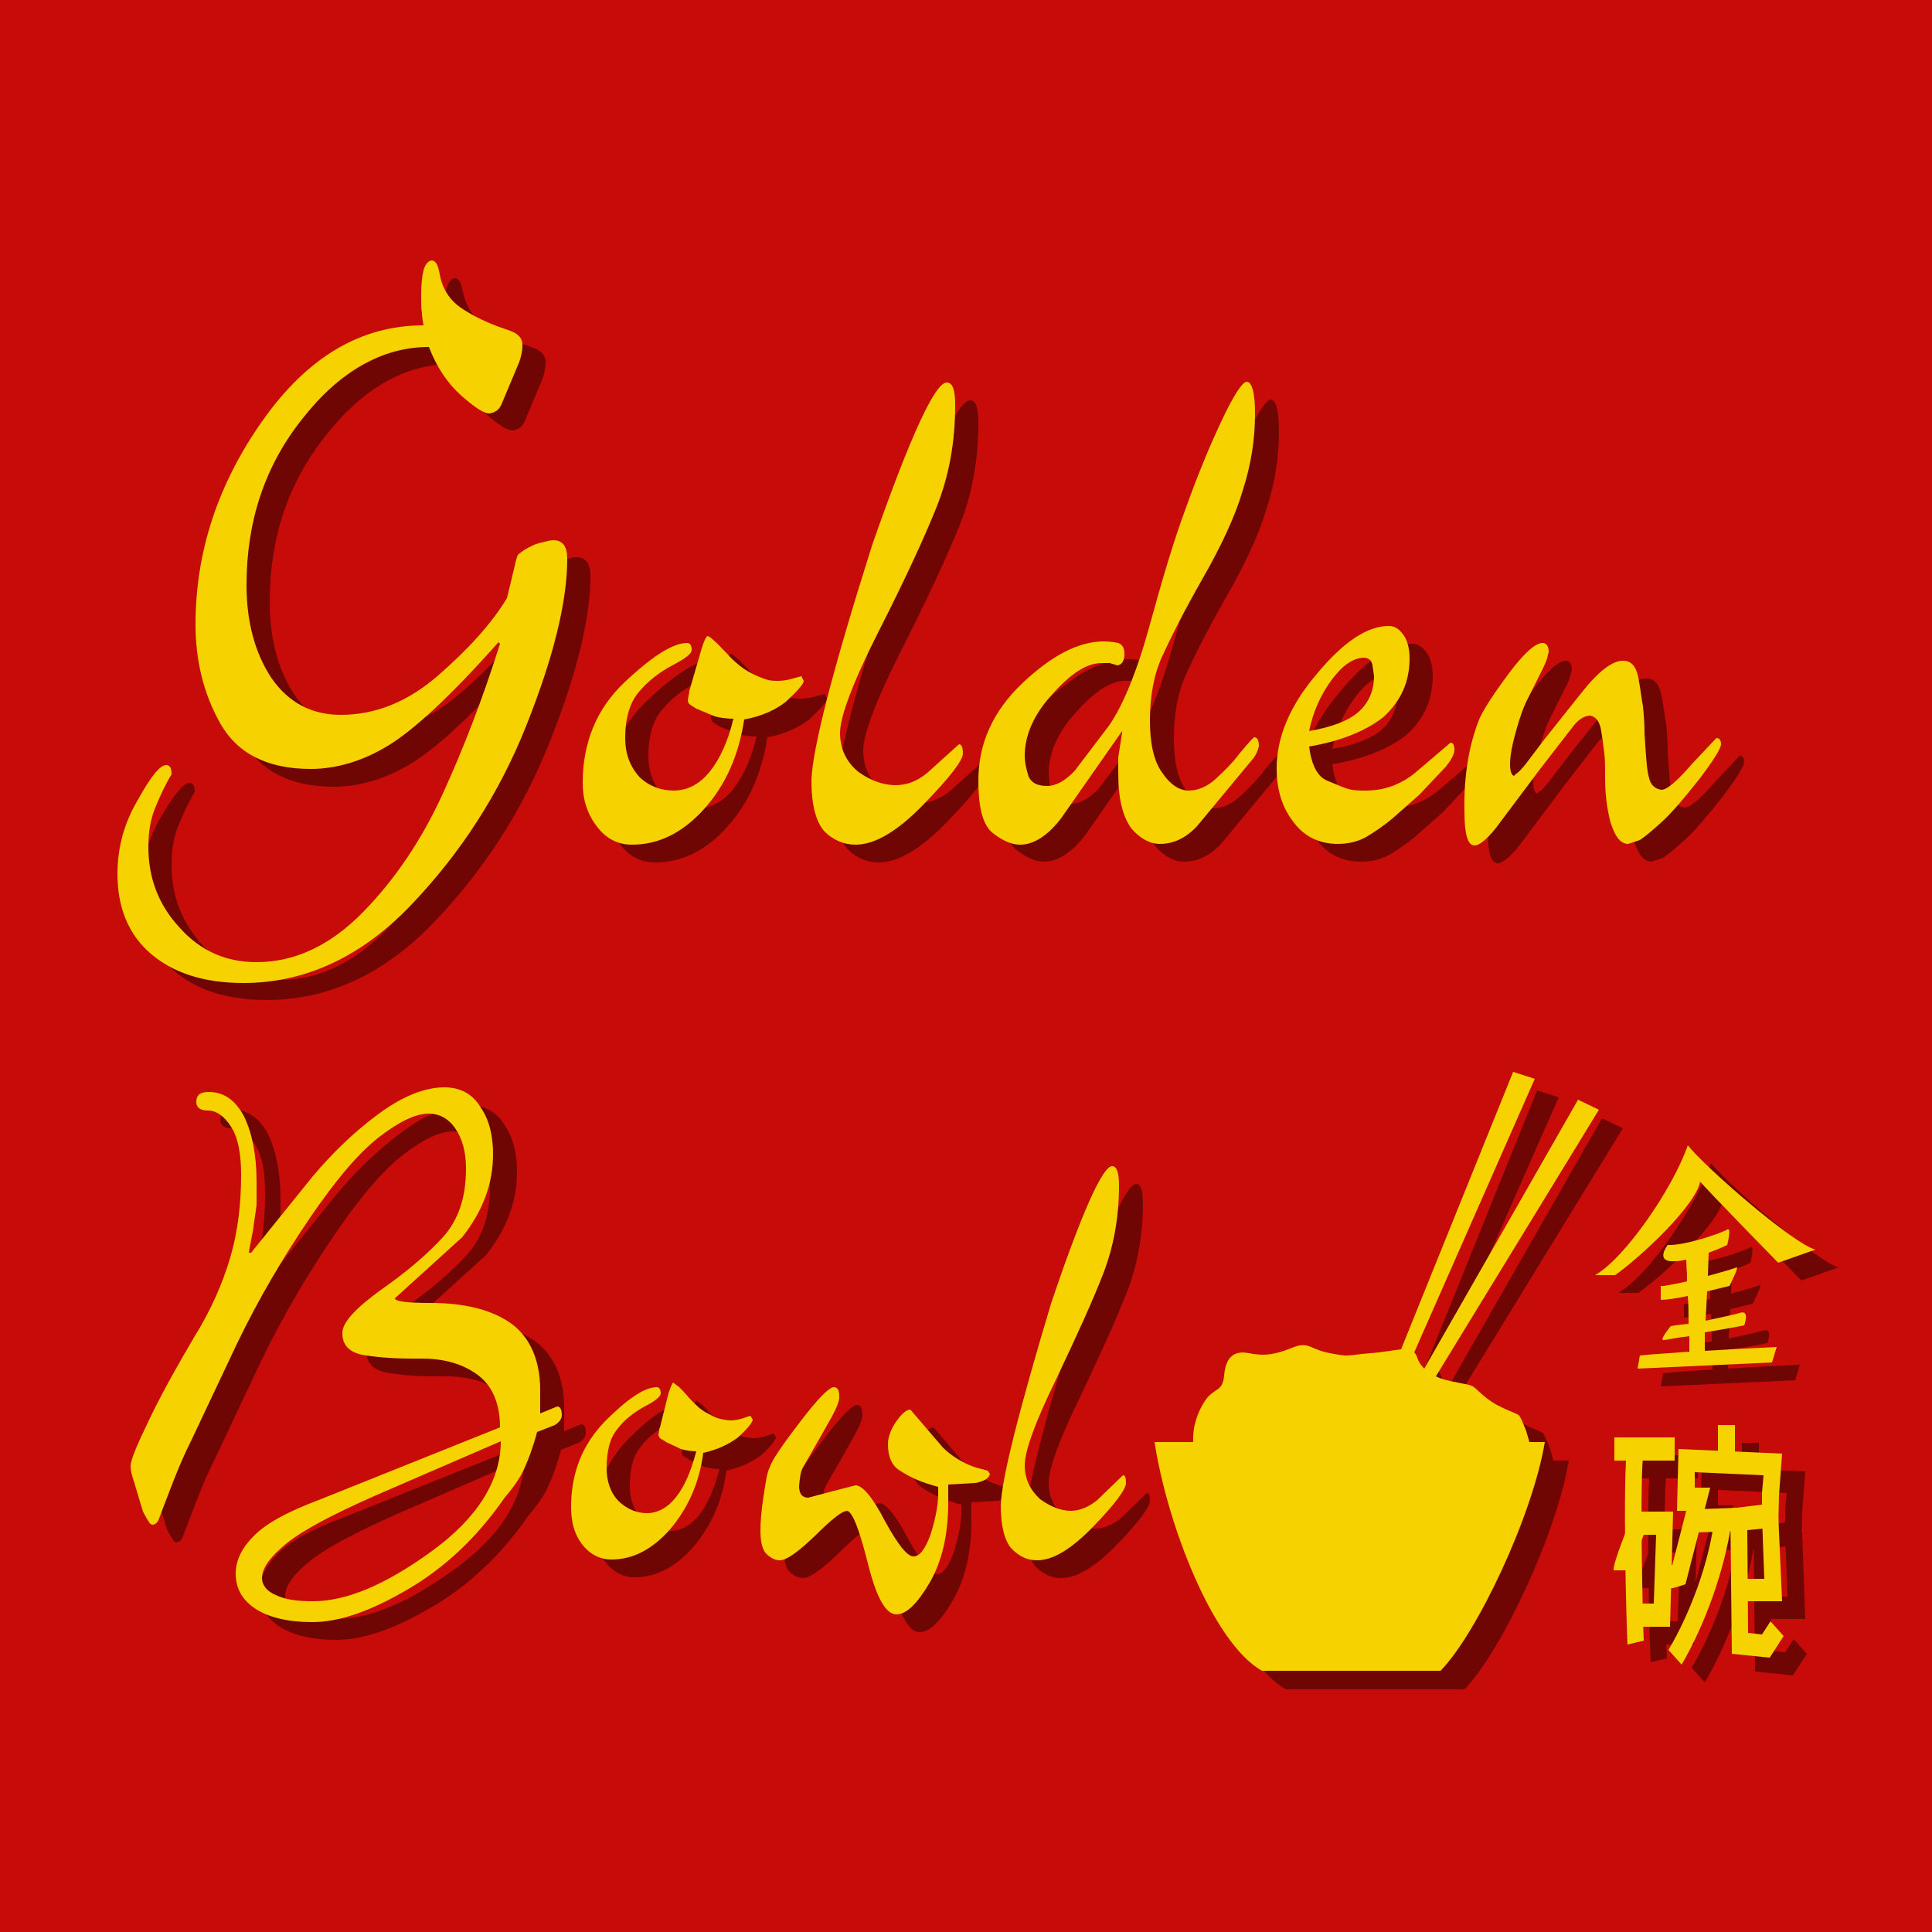
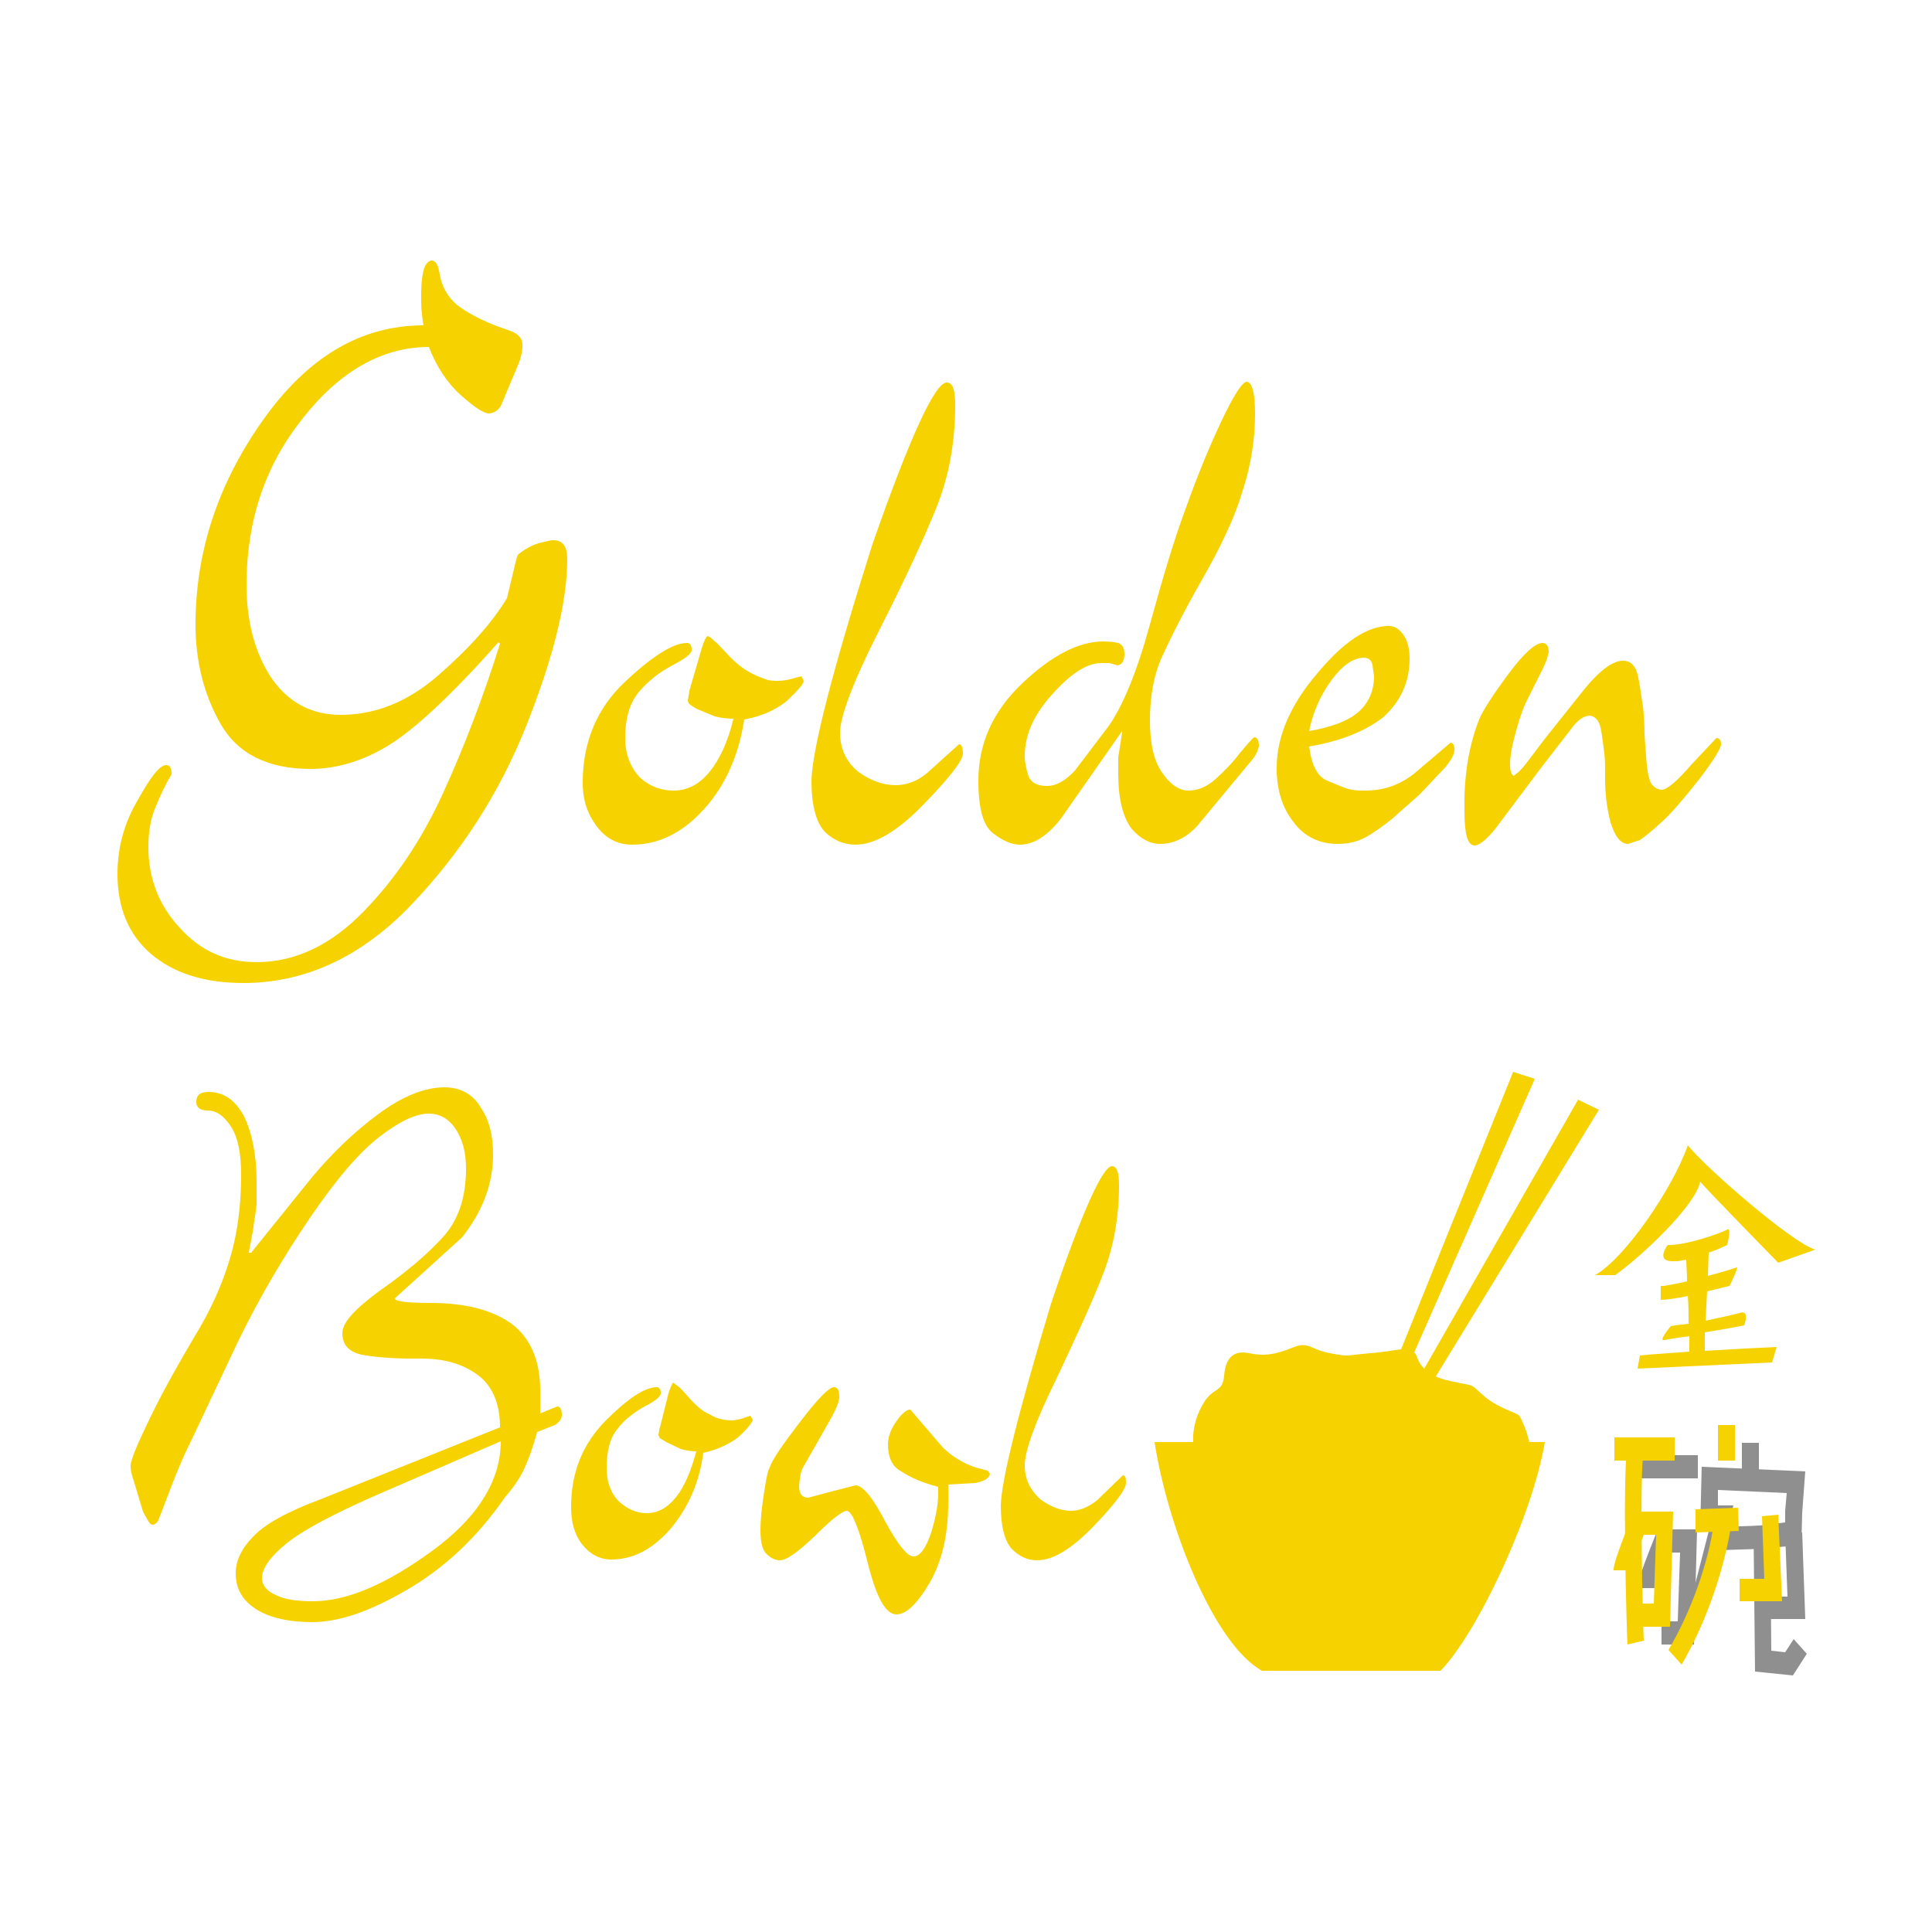
<svg xmlns="http://www.w3.org/2000/svg" id="Layer_1" x="0" y="0" version="1.1" viewBox="0 0 250 250" xml:space="preserve">
  <style>.st2{fill:#f6d200}</style>
-   <path id="BG" fill="#c70b08" d="M0 0h250v250H0z" />
  <g opacity=".44">
-     <path d="M24.5 101.3c.5 0 .7.4.7 1.2-.8 1.3-1.5 2.8-2.1 4.3-.6 1.4-.9 3.1-.9 5.1 0 4 1.3 7.5 4.1 10.5 2.7 3 6 4.4 9.9 4.4 5 0 9.6-2.2 13.8-6.5 4.2-4.3 7.6-9.4 10.3-15.3 2.7-5.9 5.2-12.4 7.4-19.4l-.2-.2c-6.2 7-11 11.4-14.3 13.4-3.3 2-6.7 3-10 3-5.6 0-9.5-2-11.7-5.9-2.2-3.9-3.2-8.2-3.2-12.8 0-9.4 2.9-18.2 8.7-26.4 5.8-8.2 12.7-12.3 20.8-12.3-.1-.6-.2-1.2-.2-1.6-.1-.5-.1-1.2-.1-2.3 0-1.3.1-2.4.3-3.2.2-.8.6-1.2 1-1.3.5 0 .8.4 1 1.3l.2.9c.4 1.6 1.3 2.9 2.6 3.8 1.3.9 2.9 1.7 4.7 2.4l1.7.6c1.1.4 1.6 1 1.6 1.8 0 .9-.2 1.8-.6 2.7l-2.1 5c-.3.7-.8 1.1-1.6 1.2-.7 0-1.9-.8-3.6-2.3-1.8-1.6-3.2-3.7-4.2-6.3-6 0-11.5 3.1-16.3 9.2-4.9 6.1-7.3 13.3-7.3 21.6 0 4.8 1.1 8.8 3.2 12 2.2 3.2 5.2 4.8 9 4.8 4.5 0 8.7-1.7 12.6-5.1 3.9-3.4 6.9-6.7 8.9-10l.7-2.9c.3-1.3.5-2.2.7-2.7.6-.5 1.2-.9 1.9-1.2.6-.3 1.2-.4 1.6-.5.4-.1.8-.2 1.1-.2 1.2 0 1.8.8 1.8 2.4 0 5.6-1.8 12.8-5.3 21.6s-8.5 16.5-14.9 23.2c-6.4 6.7-13.7 10.1-21.7 10.1-5.1 0-9.1-1.3-12-3.8-2.9-2.5-4.3-6-4.3-10.3 0-3.5.9-6.7 2.7-9.7 1.6-2.8 2.9-4.3 3.6-4.3zm69.3-15.1c.3-1 .6-1.6.8-1.6.4.2.7.5.9.7.3.2.7.7 1.5 1.5.7.8 1.3 1.3 1.8 1.7s1 .7 1.6 1c.6.3 1.1.5 1.7.7.5.2 1.1.2 1.6.2.6 0 1.2-.1 1.9-.3l1.1-.3.3.6c0 .4-.8 1.3-2.3 2.7-1.4 1.1-3.2 1.9-5.4 2.3-.7 4.6-2.4 8.5-5.2 11.6-2.8 3.1-5.9 4.6-9.3 4.6-1.9 0-3.4-.8-4.6-2.4-1.2-1.6-1.8-3.4-1.8-5.6 0-5.2 1.8-9.6 5.4-13 3.6-3.4 6.3-5.1 8.1-5.1.4 0 .6.3.6.9 0 .5-.8 1.1-2.5 2-1.7.9-3.1 2-4.3 3.4-1.2 1.4-1.8 3.4-1.8 6 0 2 .6 3.7 1.9 5.1 1.3 1.2 2.8 1.7 4.4 1.7 1.7 0 3.3-.8 4.6-2.4 1.3-1.6 2.4-3.9 3.1-6.9-.8 0-1.6-.1-2.4-.3l-2.4-1c-.5-.3-.8-.5-.9-.6-.1-.1-.2-.3-.2-.5.1-.6.2-1 .2-1.2l1.6-5.5zm22.1-13.5c4.9-14 8.1-20.9 9.6-20.9.8 0 1.1 1 1.1 2.9 0 4.8-.8 9.2-2.4 13.2-1.6 4-4.1 9.4-7.5 16.1-3.4 6.7-5 11.1-5 13.1 0 2.1.8 3.8 2.4 5.1 1.7 1.2 3.3 1.7 4.8 1.7 1.4 0 2.8-.5 4.1-1.6l4.1-3.7c.3 0 .5.4.5 1.2 0 .9-1.7 3.1-5.1 6.6-3.4 3.5-6.3 5.2-8.8 5.2-1.5 0-2.9-.6-4-1.7-1.1-1.2-1.7-3.4-1.7-6.6.1-4 2.7-14.2 7.9-30.6zm13.8 30.6c0-4.8 1.9-9 5.7-12.6 3.8-3.6 7.3-5.4 10.5-5.4.8 0 1.4.1 1.9.2.5.2.8.6.8 1.4 0 .9-.3 1.4-.9 1.5l-1-.3h-1.1c-1.8 0-3.9 1.3-6.3 4-2.4 2.6-3.6 5.3-3.6 8 0 .9.2 1.7.5 2.7.4.8 1.1 1.2 2.4 1.2 1.2 0 2.4-.7 3.6-2l4.4-5.8c1.8-2.6 3.6-6.9 5.3-13.1 1.7-6.2 3.2-11.2 4.7-15.2 1.4-3.9 2.9-7.6 4.5-11 1.6-3.4 2.7-5.1 3.3-5.2.7 0 1.1 1.4 1.1 4.1 0 3.3-.5 6.6-1.6 10-1 3.4-2.8 7.2-5.2 11.4-2.4 4.2-4.1 7.6-5.2 10-1.1 2.4-1.6 5.2-1.6 8.3 0 3 .5 5.3 1.6 6.8 1 1.5 2.2 2.3 3.4 2.3 1.2 0 2.4-.5 3.5-1.5s2.2-2.1 3.1-3.3c1-1.2 1.6-1.9 1.9-2.1.4 0 .6.4.6 1.2-.1.2-.1.4-.2.6-.1.2-.2.5-.5.9l-7.3 8.8c-1.4 1.5-3 2.3-4.8 2.3-1.3 0-2.6-.7-3.7-2-1.1-1.5-1.7-3.8-1.7-7.1v-2.2l.5-3.2v-.2l-7.9 11.3c-1.7 2.2-3.5 3.4-5.3 3.4-1.1 0-2.2-.5-3.4-1.4-1.4-.9-2-3.2-2-6.8zm55.7-15.8c0 3-1.1 5.5-3.4 7.6-2.3 1.8-5.5 3.1-9.6 3.8.3 2.4 1.1 3.9 2.3 4.4 1.2.5 2.1.9 2.8 1.1.7.2 1.4.2 2.2.2 2.3 0 4.4-.7 6.3-2.2l4.7-4c.3 0 .5.3.5.9 0 .6-.4 1.3-1.1 2.2l-3.4 3.6-3.5 3.1c-1.2 1-2.4 1.8-3.4 2.4-1.1.6-2.3.9-3.7.9-2.3 0-4.3-.9-5.7-2.8-1.5-1.9-2.2-4.2-2.2-7 0-4 1.7-8.1 5.2-12.2 3.4-4.1 6.5-6.2 9.3-6.2.8 0 1.4.4 2 1.3.4.6.7 1.6.7 2.9zm-5.8-.1c-1.5 0-2.9 1-4.3 2.9s-2.4 4.1-2.9 6.6c2.9-.5 5-1.3 6.3-2.4s2.1-2.7 2.1-4.7l-.2-1.4c-.1-.6-.4-.9-1-1zm14.8 8c.5-1.2 1.8-3.2 3.8-5.9 2-2.7 3.5-4 4.4-4 .5 0 .8.4.8 1.2-.1.2-.1.4-.2.8-.1.3-.3.8-.6 1.4l-1.8 3.6c-.6 1.1-1.1 2.5-1.6 4.3-.5 1.8-.8 3.2-.8 4.4 0 .9.2 1.4.5 1.5.2-.2.3-.3.6-.5.2-.2.5-.5.9-1l2.5-3.3 4.7-5.9c2.2-2.8 4-4.2 5.4-4.2 1.1 0 1.7.7 2 2.2.3 1.5.4 2.7.6 3.7.1 1 .2 2.2.2 3.6.2 2.9.3 4.8.6 5.7.2.9.8 1.4 1.6 1.5.7 0 2-1.1 3.9-3.3l3.2-3.4c.4 0 .6.3.6.8s-.9 2-2.8 4.5c-1.9 2.4-3.5 4.3-4.8 5.5-1.3 1.2-2.3 2-2.9 2.4l-1.5.5c-1 0-1.7-.9-2.3-2.8-.5-1.9-.7-3.8-.7-5.7 0-1.4 0-2.5-.1-3.2-.1-.7-.2-1.7-.4-2.9s-.6-1.8-1.4-2c-.8 0-1.6.5-2.4 1.6l-4.1 5.3-5.1 6.8c-1.5 2.1-2.7 3.1-3.4 3.1-.9 0-1.3-1.5-1.3-4.4-.1-4.7.6-8.6 1.9-11.9zm-174 98.5c-.2-.6-.4-1.2-.4-1.9 0-.8.9-2.9 2.6-6.4 1.7-3.5 3.7-7 5.7-10.4 2.1-3.4 3.6-6.8 4.6-10.2 1-3.4 1.4-7 1.4-10.7 0-2.7-.4-4.8-1.3-6.2s-1.9-2.1-3-2.1c-1 0-1.5-.4-1.5-1.1 0-.9.5-1.3 1.6-1.3 2 0 3.5 1.1 4.6 3.2 1 2.1 1.6 4.9 1.6 8.4v3c-.1.8-.2 1.5-.3 2.1s-.1 1.1-.3 1.9c-.1.7-.3 1.4-.4 2.2h.3l7.9-9.8c2.6-3.1 5.4-5.8 8.5-8.1 3.1-2.3 6-3.5 8.6-3.5 2.1 0 3.7.9 4.7 2.6 1.1 1.6 1.6 3.6 1.6 6.1 0 3.7-1.3 7.3-4 10.7l-8.7 7.9c0 .4 1.5.6 4.6.6 4.5 0 8 .9 10.5 2.7 2.4 1.8 3.7 4.7 3.7 8.6v3l1.7-.7.5-.2c.4 0 .6.4.6 1.1 0 .5-.3.9-.9 1.3l-2.3.9c-.5 1.9-1.1 3.5-1.6 4.6-.5 1.2-1.4 2.5-2.6 3.9-3.6 5.2-7.8 9.1-12.6 11.9-4.8 2.8-8.8 4.2-12.3 4.2-3.1 0-5.6-.6-7.3-1.7-1.7-1.1-2.6-2.6-2.6-4.6 0-1.7.8-3.3 2.3-4.8 1.5-1.6 4.4-3.2 8.7-4.8l23.2-9.3c0-3.1-1-5.4-2.9-6.8-1.9-1.4-4.3-2.1-7.2-2.1h-1.3c-2.6 0-4.8-.2-6.5-.5-1.7-.4-2.5-1.3-2.5-2.8 0-1.4 1.7-3.2 5-5.6 3.3-2.3 6-4.6 8-6.8s3-5.1 3-8.9c0-2.2-.5-3.9-1.4-5.2-.9-1.3-2.1-1.9-3.4-1.9-1.7 0-3.8 1-6.4 3-2.6 2-5.6 5.5-9 10.5-3.4 5-6.6 10.4-9.4 16.2l-6 12.7c-1.2 2.4-2.1 4.7-2.9 6.8l-1.3 3.4c-.2.4-.5.6-.8.6-.3 0-.6-.6-1.2-1.7l-1.2-4zm31 2c-5.4 2.4-9.2 4.4-11.3 6.1-2.1 1.7-3.2 3.2-3.2 4.5 0 .9.6 1.7 1.8 2.2 1.2.6 2.8.8 4.8.8 4.4 0 9.5-2.2 15.4-6.5s8.9-9.1 8.9-14.2l-16.4 7.1zm38.1-13.3c.3-.9.5-1.3.6-1.4.3.2.5.4.8.6.2.2.6.6 1.2 1.3.6.7 1.1 1.1 1.4 1.4.4.3.8.6 1.3.8.5.3.9.5 1.4.6.4.1.9.2 1.4.2.5 0 1-.1 1.6-.3l.9-.3.3.5c0 .3-.6 1.1-1.9 2.3-1.2.9-2.7 1.6-4.5 2-.5 3.9-2 7.2-4.3 9.9-2.3 2.6-4.8 3.9-7.6 3.9-1.5 0-2.8-.7-3.8-2s-1.4-2.9-1.4-4.8c0-4.5 1.5-8.1 4.4-11.1 2.9-2.9 5.1-4.4 6.7-4.4.3 0 .5.3.5.8 0 .4-.7 1-2.1 1.7-1.4.8-2.6 1.7-3.5 2.9-1 1.2-1.4 2.9-1.4 5.1 0 1.7.5 3.2 1.6 4.3 1.1 1 2.3 1.5 3.6 1.5 1.4 0 2.7-.7 3.8-2.1 1.1-1.4 1.9-3.3 2.6-5.9-.6 0-1.3-.1-2-.3l-1.9-.9c-.4-.3-.7-.4-.8-.5-.1-.1-.1-.2-.2-.4.1-.5.1-.9.2-1l1.1-4.4zm39.8 9.6l1.5.4.3.4c-.1.6-.8 1-1.9 1.2l-3.5.2v2.3c0 4.2-.8 7.6-2.4 10.4-1.6 2.7-3 4.1-4.3 4.1-1.4 0-2.6-2.2-3.7-6.6-1.1-4.4-2-6.7-2.7-6.8-.6 0-2 1.1-4.1 3.2-2.2 2.1-3.7 3.2-4.6 3.2-.6 0-1.2-.3-1.8-.9-.5-.6-.7-1.6-.7-3 0-1 .1-2.4.4-4.4.3-2 .5-3.2.8-3.7.3-1 1.7-3 4-6s3.7-4.4 4.3-4.4c.5 0 .7.4.7 1.3 0 .5-.3 1.3-1 2.6l-2.1 3.7-1.6 2.8c-.3.5-.4 1.3-.5 2.4 0 1 .4 1.5 1.2 1.5l3-.8 3.1-.8c.9 0 2.2 1.5 3.8 4.6 1.7 3.1 2.9 4.6 3.7 4.6.8 0 1.5-.9 2.2-2.8.6-1.9 1-3.7 1-5.3v-.9c-1.1-.3-2-.6-2.7-.9-.7-.3-1.5-.7-2.4-1.3-.9-.6-1.4-1.7-1.4-3.3 0-1 .4-2 1.1-3 .7-1 1.3-1.5 1.8-1.5l4.2 4.9c1.1 1.1 2.7 2.1 4.3 2.6zm9.8-21.2c4-11.9 6.7-17.8 7.9-17.8.6 0 .9.8.9 2.5 0 4.1-.7 7.9-2 11.3-1.3 3.4-3.4 8-6.1 13.7-2.8 5.7-4.1 9.4-4.1 11.2 0 1.8.7 3.2 2 4.4 1.4 1 2.7 1.5 4 1.5 1.1 0 2.3-.5 3.4-1.4l3.3-3.2c.3 0 .4.3.4 1 0 .8-1.4 2.7-4.2 5.6s-5.2 4.4-7.3 4.4c-1.3 0-2.3-.5-3.3-1.5-.9-1-1.4-2.9-1.4-5.6.1-3.4 2.2-12.1 6.5-26.1zm61.5 16.5s-.6-1.6-.9-2c-.3-.4-2.6-.9-4.5-2.5s-1-1.3-3.5-1.8c-1-.2-2-.4-2.8-.8L210 146l-2.7-1.3-19.9 34.8c-.4-.4-.7-.8-.9-1.4-.1-.3-.2-.5-.4-.7l15.6-35.4-2.8-.9-14.5 35.9c-1 .1-2.4.4-4 .5-3.4.3-2.5.5-5.2 0s-2.7-1.6-4.9-.7c-2.2.9-3.6 1.1-5.6.7-2-.4-3 .6-3.2 2.9-.2 2.2-1.3 1.5-2.5 3.3-.9 1.4-1.6 3.2-1.5 5.3h-5c1.6 10.5 7.5 26 13.9 29.6h23.1c4.7-4.8 11.9-20 13.5-29.6h-2l-.4-1.5zm20.8-37c-1.9 5.5-8.1 14.6-12 16.8h2.6c3.5-2.5 10.4-9 11-12.1.9 1.1 10.1 10.5 10.1 10.5l4.8-1.7c-2.8-.8-14.1-10.5-16.5-13.5z" />
-     <path d="M223.6 174.7c2.6-.4 5.1-.9 5.1-.9s.8-2.1-.6-1.6c-.7.2-2.5.6-4.4 1l.2-3.8c1.6-.4 2.9-.7 2.9-.7s1.3-2.6.9-2.4c-.2.1-1.8.6-3.7 1.1l.1-3c1.4-.5 2.4-1 2.4-1s.6-2.4 0-2c-.6.4-5.4 2.1-7.7 2 0 0-1.8 2.3 1 2.1.4 0 .9-.1 1.4-.2 0 .6.1 1.6.1 2.8-1.2.3-2.4.5-3 .6h-.4v1.8c.7 0 2.1-.2 3.5-.5.1 1.2.1 2.4.1 3.6-1 .1-1.8.2-2.3.3 0 0-1.6 1.9-.9 1.8.2 0 1.6-.3 3.3-.5v2c-2.3.2-4.6.3-6.4.5l-.3 1.7 17.4-.8.6-2s-4.5.2-9.3.5v-2.4zm-3 43l-1.7-1.9c2.9-4.9 5.2-11.3 5.9-16.6l2.2.5c-.8 5.8-3.3 12.7-6.4 18zm-7-2.6c-.1-1-.7-22.1 0-25.8l2.1.8c-.6 2.8-.1 22.9 0 24.5l-2.1.5z" />
    <path d="M211.9 188.3h7.8v3h-7.8zm7.3 24.5H215v-3h2.1l.3-8.9h-1.6c-.8 2-1.6 4.2-1.7 4.8v-.2h-2.2c0-.4 0-1.1 2.3-6.8l.3-.8h5.1l-.4 14.9z" />
    <path d="M232 216.8l-4.9-.5-.2-18.8 4.1-.5v-1.5l.2-2.3-8.9-.4v2h2l-3.2 12.5-.6.2c-.1 0-1.3.5-2.2.4l.2-3c.2 0 .6 0 .9-.1l1.8-7H220l.2-8 13.4.6-.4 5.4-.1 4.1-4 .4.1 13.3 1.8.2 1.1-1.7 1.7 1.9-1.8 2.8z" />
    <path d="M233.6 209.5h-5.5v-2.9h3.2l-.3-8.1 2.2-.2zm-11.1-8.9l-.1-3 5.6-.2.1 3zm2.9-13.9h2.2v4.6h-2.2z" />
  </g>
  <path d="M21.5 99c.5 0 .7.4.7 1.2-.8 1.3-1.5 2.8-2.1 4.3-.6 1.4-.9 3.1-.9 5.1 0 4 1.3 7.5 4.1 10.5 2.7 3 6 4.4 9.9 4.4 5 0 9.6-2.2 13.8-6.5 4.2-4.3 7.6-9.4 10.3-15.3 2.7-5.9 5.2-12.4 7.4-19.4l-.2-.2c-6.2 7-11 11.4-14.3 13.4-3.3 2-6.7 3-10 3-5.6 0-9.5-2-11.7-5.9-2.2-3.9-3.2-8.2-3.2-12.8 0-9.4 2.9-18.2 8.7-26.4 5.8-8.2 12.7-12.3 20.8-12.3-.1-.6-.2-1.2-.2-1.6-.1-.5-.1-1.2-.1-2.3 0-1.3.1-2.4.3-3.2.2-.8.6-1.2 1-1.3.5 0 .8.4 1 1.3l.2 1c.4 1.6 1.3 2.9 2.6 3.8 1.3.9 2.9 1.7 4.7 2.4l1.7.6c1.1.4 1.6 1 1.6 1.8 0 .9-.2 1.8-.6 2.7l-2.1 5c-.3.7-.8 1.1-1.6 1.2-.7 0-1.9-.8-3.6-2.3-1.8-1.6-3.2-3.7-4.2-6.3-6 0-11.5 3.1-16.3 9.2-4.9 6.1-7.3 13.3-7.3 21.6 0 4.8 1.1 8.8 3.2 12 2.2 3.2 5.2 4.8 9 4.8 4.5 0 8.7-1.7 12.6-5.1 3.9-3.4 6.9-6.7 8.9-10l.7-2.9c.3-1.3.5-2.2.7-2.7.6-.5 1.2-.9 1.9-1.2.6-.3 1.2-.4 1.6-.5.4-.1.8-.2 1.1-.2 1.2 0 1.8.8 1.8 2.4 0 5.6-1.8 12.8-5.3 21.6s-8.5 16.5-14.9 23.2c-6.4 6.7-13.7 10.1-21.7 10.1-5.1 0-9.1-1.3-12-3.8-2.9-2.5-4.3-6-4.3-10.3 0-3.5.9-6.7 2.7-9.7 1.6-2.9 2.8-4.4 3.6-4.4zm69.3-15.1c.3-1 .6-1.6.8-1.6.4.2.7.5.9.7.3.2.7.7 1.5 1.5.7.8 1.3 1.3 1.8 1.7s1 .7 1.6 1c.6.3 1.1.5 1.7.7.5.2 1.1.2 1.6.2.6 0 1.2-.1 1.9-.3l1.1-.3.3.6c0 .4-.8 1.3-2.3 2.7-1.4 1.1-3.2 1.9-5.4 2.3-.7 4.6-2.4 8.5-5.2 11.6-2.8 3.1-5.9 4.6-9.3 4.6-1.9 0-3.4-.8-4.6-2.4-1.2-1.6-1.8-3.4-1.8-5.6 0-5.2 1.8-9.6 5.4-13 3.6-3.4 6.3-5.1 8.1-5.1.4 0 .6.3.6.9 0 .5-.8 1.1-2.5 2-1.7.9-3.1 2-4.3 3.4-1.2 1.4-1.8 3.4-1.8 6 0 2 .6 3.7 1.9 5.1 1.3 1.2 2.8 1.7 4.4 1.7 1.7 0 3.3-.8 4.6-2.4 1.3-1.6 2.4-3.9 3.1-6.9-.8 0-1.6-.1-2.4-.3l-2.4-1c-.5-.3-.8-.5-.9-.6-.1-.1-.2-.3-.2-.5.1-.6.2-1 .2-1.2l1.6-5.5zm22.1-13.5c4.9-14 8.1-20.9 9.6-20.9.8 0 1.1 1 1.1 2.9 0 4.8-.8 9.2-2.4 13.2-1.6 4-4.1 9.4-7.5 16.1-3.4 6.7-5 11.1-5 13.1 0 2.1.8 3.8 2.4 5.1 1.7 1.2 3.3 1.7 4.8 1.7 1.4 0 2.8-.5 4.1-1.6l4.1-3.7c.3 0 .5.4.5 1.2 0 .9-1.7 3.1-5.1 6.6-3.4 3.5-6.3 5.2-8.8 5.2-1.5 0-2.9-.6-4-1.7-1.1-1.2-1.7-3.4-1.7-6.6.1-4 2.7-14.2 7.9-30.6zm13.7 30.6c0-4.8 1.9-9 5.7-12.6 3.8-3.6 7.3-5.4 10.5-5.4.8 0 1.4.1 1.9.2.5.2.8.6.8 1.4 0 .9-.3 1.4-.9 1.5l-1-.3h-1.1c-1.8 0-3.9 1.3-6.3 4-2.4 2.6-3.6 5.3-3.6 8 0 .9.2 1.7.5 2.7.4.8 1.1 1.2 2.4 1.2 1.2 0 2.4-.7 3.6-2l4.4-5.8c1.8-2.6 3.6-6.9 5.3-13.1 1.7-6.2 3.2-11.2 4.7-15.2 1.4-3.9 2.9-7.6 4.5-11 1.6-3.4 2.7-5.1 3.3-5.2.7 0 1.1 1.4 1.1 4.1 0 3.3-.5 6.6-1.6 10-1 3.4-2.8 7.2-5.2 11.4-2.4 4.2-4.1 7.6-5.2 10-1.1 2.4-1.6 5.2-1.6 8.3 0 3 .5 5.3 1.6 6.8 1 1.5 2.2 2.3 3.4 2.3 1.2 0 2.4-.5 3.5-1.5s2.2-2.1 3.1-3.3c1-1.2 1.6-1.9 1.9-2.1.4 0 .6.4.6 1.2-.1.2-.1.4-.2.6-.1.2-.2.5-.5.9l-7.3 8.8c-1.4 1.5-3 2.3-4.8 2.3-1.3 0-2.6-.7-3.7-2-1.1-1.5-1.7-3.8-1.7-7.1V98l.5-3.2v-.2l-7.9 11.3c-1.7 2.2-3.5 3.4-5.3 3.4-1.1 0-2.2-.5-3.4-1.4-1.4-1-2-3.3-2-6.9zm55.8-15.8c0 3-1.1 5.5-3.4 7.6-2.3 1.8-5.5 3.1-9.6 3.8.3 2.4 1.1 3.9 2.3 4.4 1.2.5 2.1.9 2.8 1.1.7.2 1.4.2 2.2.2 2.3 0 4.4-.7 6.3-2.2l4.7-4c.3 0 .5.3.5.9 0 .6-.4 1.3-1.1 2.2l-3.4 3.6-3.5 3.1c-1.2 1-2.4 1.8-3.4 2.4-1.1.6-2.3.9-3.7.9-2.3 0-4.3-.9-5.7-2.8-1.5-1.9-2.2-4.2-2.2-7 0-4 1.7-8.1 5.2-12.2 3.4-4.1 6.5-6.2 9.3-6.2.8 0 1.4.4 2 1.3.4.6.7 1.6.7 2.9zm-5.8-.1c-1.5 0-2.9 1-4.3 2.9s-2.4 4.1-2.9 6.6c2.9-.5 5-1.3 6.3-2.4s2.1-2.7 2.1-4.7l-.2-1.4c-.1-.6-.4-.9-1-1zm14.8 8c.5-1.2 1.8-3.2 3.8-5.9 2-2.7 3.5-4 4.4-4 .5 0 .8.4.8 1.2-.1.2-.1.4-.2.8-.1.3-.3.8-.6 1.4l-1.8 3.6c-.6 1.1-1.1 2.5-1.6 4.3-.5 1.8-.8 3.2-.8 4.4 0 .9.2 1.4.5 1.5.2-.2.3-.3.6-.5.2-.2.5-.5.9-1l2.5-3.3 4.7-5.9c2.2-2.8 4-4.2 5.4-4.2 1.1 0 1.7.7 2 2.2.3 1.5.4 2.7.6 3.7.1 1 .2 2.2.2 3.6.2 2.9.3 4.8.6 5.7.2.9.8 1.4 1.6 1.5.7 0 2-1.1 3.9-3.3l3.2-3.4c.4 0 .6.3.6.8s-.9 2-2.8 4.5c-1.9 2.4-3.5 4.3-4.8 5.5-1.3 1.2-2.3 2-2.9 2.4l-1.5.5c-1 0-1.7-.9-2.3-2.8-.5-1.9-.7-3.8-.7-5.7 0-1.4 0-2.5-.1-3.2-.1-.7-.2-1.7-.4-2.9s-.6-1.8-1.4-2c-.8 0-1.6.5-2.4 1.6l-4.1 5.3-5.1 6.8c-1.5 2.1-2.7 3.1-3.4 3.1-.9 0-1.3-1.5-1.3-4.4-.1-4.7.6-8.6 1.9-11.9zM17.3 191.6c-.2-.6-.4-1.2-.4-1.9 0-.8.9-2.9 2.6-6.4 1.7-3.5 3.7-7 5.7-10.4 2.1-3.4 3.6-6.8 4.6-10.2 1-3.4 1.4-7 1.4-10.7 0-2.7-.4-4.8-1.3-6.2s-1.9-2.1-3-2.1c-1 0-1.5-.4-1.5-1.1 0-.9.5-1.3 1.6-1.3 2 0 3.5 1.1 4.6 3.2 1 2.1 1.6 4.9 1.6 8.4v3c-.1.8-.2 1.5-.3 2.1s-.1 1.1-.3 1.9c-.1.7-.3 1.4-.4 2.2h.3l7.9-9.8c2.6-3.1 5.4-5.8 8.5-8.1 3.1-2.3 6-3.5 8.6-3.5 2.1 0 3.7.9 4.7 2.6 1.1 1.6 1.6 3.6 1.6 6.1 0 3.7-1.3 7.3-4 10.7l-8.7 7.9c0 .4 1.5.6 4.6.6 4.5 0 8 .9 10.5 2.7 2.4 1.8 3.7 4.7 3.7 8.6v3l1.7-.7.5-.2c.4 0 .6.4.6 1.1 0 .5-.3.9-.9 1.3l-2.3.9c-.5 1.9-1.1 3.5-1.6 4.6-.5 1.2-1.4 2.5-2.6 3.9-3.6 5.2-7.8 9.1-12.6 11.9-4.8 2.8-8.8 4.2-12.3 4.2-3.1 0-5.6-.6-7.3-1.7-1.7-1.1-2.6-2.6-2.6-4.6 0-1.7.8-3.3 2.3-4.8 1.5-1.6 4.4-3.2 8.7-4.8l23.2-9.3c0-3.1-1-5.4-2.9-6.8-1.9-1.4-4.3-2.1-7.2-2.1h-1.3c-2.6 0-4.8-.2-6.5-.5-1.7-.4-2.5-1.3-2.5-2.8 0-1.4 1.7-3.2 5-5.6 3.3-2.3 6-4.6 8-6.8s3-5.1 3-8.9c0-2.2-.5-3.9-1.4-5.2-.9-1.3-2.1-1.9-3.4-1.9-1.7 0-3.8 1-6.4 3-2.6 2-5.6 5.5-9 10.5-3.4 5-6.6 10.4-9.4 16.2l-6 12.7c-1.2 2.4-2.1 4.7-2.9 6.8l-1.3 3.4c-.2.4-.5.6-.8.6-.3 0-.6-.6-1.2-1.7l-1.2-4zm31.1 2c-5.4 2.4-9.2 4.4-11.3 6.1-2.1 1.7-3.2 3.2-3.2 4.5 0 .9.6 1.7 1.8 2.2 1.2.6 2.8.8 4.8.8 4.4 0 9.5-2.2 15.4-6.5s8.9-9.1 8.9-14.2l-16.4 7.1zm38.1-13.3c.3-.9.5-1.3.6-1.4.3.2.5.4.8.6.2.2.6.6 1.2 1.3.6.7 1.1 1.1 1.4 1.4.4.3.8.6 1.3.8.5.3.9.5 1.4.6.4.1.9.2 1.4.2.5 0 1-.1 1.6-.3l.9-.3.3.5c0 .3-.6 1.1-1.9 2.3-1.2.9-2.7 1.6-4.5 2-.5 3.9-2 7.2-4.3 9.9-2.3 2.6-4.8 3.9-7.6 3.9-1.5 0-2.8-.7-3.8-2s-1.4-2.9-1.4-4.8c0-4.5 1.5-8.1 4.4-11.1 2.9-2.9 5.1-4.4 6.7-4.4.3 0 .5.3.5.8 0 .4-.7 1-2.1 1.7-1.4.8-2.6 1.7-3.5 2.9-1 1.2-1.4 2.9-1.4 5.1 0 1.7.5 3.2 1.6 4.3 1.1 1 2.3 1.5 3.6 1.5 1.4 0 2.7-.7 3.8-2.1 1.1-1.4 1.9-3.3 2.6-5.9-.6 0-1.3-.1-2-.3l-1.9-.9c-.4-.3-.7-.4-.8-.5-.1-.1-.1-.2-.2-.4.1-.5.1-.9.2-1l1.1-4.4zm39.8 9.6l1.5.4.3.4c-.1.6-.8 1-1.9 1.2l-3.5.2v2.3c0 4.2-.8 7.6-2.4 10.4-1.6 2.7-3 4.1-4.3 4.1-1.4 0-2.6-2.2-3.7-6.6-1.1-4.4-2-6.7-2.7-6.8-.6 0-2 1.1-4.1 3.2-2.2 2.1-3.7 3.2-4.6 3.2-.6 0-1.2-.3-1.8-.9-.5-.6-.7-1.6-.7-3 0-1 .1-2.4.4-4.4.3-2 .5-3.2.8-3.7.3-1 1.7-3 4-6s3.7-4.4 4.3-4.4c.5 0 .7.4.7 1.3 0 .5-.3 1.3-1 2.6l-2.1 3.7-1.6 2.8c-.3.5-.4 1.3-.5 2.4 0 1 .4 1.5 1.2 1.5l3-.8 3.1-.8c.9 0 2.2 1.5 3.8 4.6 1.7 3.1 2.9 4.6 3.7 4.6.8 0 1.5-.9 2.2-2.8.6-1.9 1-3.7 1-5.3v-.9c-1.1-.3-2-.6-2.7-.9-.7-.3-1.5-.7-2.4-1.3-.9-.6-1.4-1.7-1.4-3.3 0-1 .4-2 1.1-3 .7-1 1.3-1.5 1.8-1.5l4.2 4.9c1.1 1.1 2.7 2.1 4.3 2.6zm9.7-21.2c4-11.9 6.7-17.8 7.9-17.8.6 0 .9.8.9 2.5 0 4.1-.7 7.9-2 11.3-1.3 3.4-3.4 8-6.1 13.7-2.8 5.7-4.1 9.4-4.1 11.2 0 1.8.7 3.2 2 4.4 1.4 1 2.7 1.5 4 1.5 1.1 0 2.3-.5 3.4-1.4l3.3-3.2c.3 0 .4.3.4 1 0 .8-1.4 2.7-4.2 5.6s-5.2 4.4-7.3 4.4c-1.3 0-2.3-.5-3.3-1.5-.9-1-1.4-2.9-1.4-5.6.1-3.4 2.3-12.1 6.5-26.1zm61.5 16.5s-.6-1.6-.9-2c-.3-.4-2.6-.9-4.5-2.5s-1-1.3-3.5-1.8c-1-.2-2-.4-2.8-.8l21.1-34.5-2.7-1.3-19.9 34.8c-.4-.4-.7-.8-.9-1.4-.1-.3-.2-.5-.4-.7l15.6-35.4-2.8-.9-14.5 35.9c-1 .1-2.4.4-4 .5-3.4.3-2.5.5-5.2 0s-2.7-1.6-4.9-.7c-2.2.9-3.6 1.1-5.6.7-2-.4-3 .6-3.2 2.9-.2 2.2-1.3 1.5-2.5 3.3-.9 1.4-1.6 3.2-1.5 5.3h-5c1.6 10.5 7.5 26 13.9 29.6h23.1c4.7-4.8 11.9-20 13.5-29.6h-2l-.4-1.4zm20.9-37c-1.9 5.5-8.1 14.6-12 16.8h2.6c3.5-2.5 10.4-9 11-12.1.9 1.1 10.1 10.5 10.1 10.5l4.8-1.7c-2.9-.8-14.1-10.5-16.5-13.5z" class="st2" />
  <path d="M220.6 172.4c2.6-.4 5.1-.9 5.1-.9s.8-2.1-.6-1.6c-.7.2-2.5.6-4.4 1l.2-3.8c1.6-.4 2.9-.7 2.9-.7s1.3-2.6.9-2.4c-.2.1-1.8.6-3.7 1.1l.1-3c1.4-.5 2.4-1 2.4-1s.6-2.4 0-2c-.6.4-5.4 2.1-7.7 2 0 0-1.8 2.3 1 2.1.4 0 .9-.1 1.4-.2 0 .6.1 1.6.1 2.8-1.2.3-2.4.5-3 .6h-.4v1.8c.7 0 2.1-.2 3.5-.5.1 1.2.1 2.4.1 3.6-1 .1-1.8.2-2.3.3 0 0-1.6 1.9-.9 1.8.2 0 1.6-.3 3.3-.5v2c-2.3.2-4.6.3-6.4.5l-.3 1.7 17.4-.8.6-2s-4.5.2-9.3.5v-2.4zm-3 43l-1.7-1.9c2.9-4.9 5.2-11.3 5.9-16.6l2.2.5c-.9 5.8-3.3 12.7-6.4 18zm-7-2.6c-.1-1-.7-22.1 0-25.8l2.1.8c-.6 2.8-.1 22.9 0 24.5l-2.1.5z" class="st2" />
  <path d="M208.9 186h7.8v3h-7.8zm7.2 24.5h-4.2v-3h2.1l.3-8.9h-1.6c-.8 2-1.6 4.2-1.7 4.8v-.2h-2.2c0-.4 0-1.1 2.3-6.8l.3-.8h5.1l-.4 14.9z" class="st2" />
-   <path d="M229 214.5l-4.9-.5-.2-18.8 4.1-.5v-1.5l.2-2.3-8.9-.4v2h2l-3.2 12.5-.6.2c-.1 0-1.3.5-2.2.4l.2-3c.2 0 .6 0 .9-.1l1.8-7H217l.2-8 13.4.6-.4 5.4-.1 4.1-4 .4.1 13.3 1.8.2 1.1-1.7 1.7 1.9-1.8 2.8z" class="st2" />
  <path d="M230.6 207.2h-5.5v-2.9h3.2l-.3-8.1 2.1-.2zm-11.2-8.9v-3l5.5-.2.1 3zm2.9-13.9h2.2v4.6h-2.2z" class="st2" />
</svg>